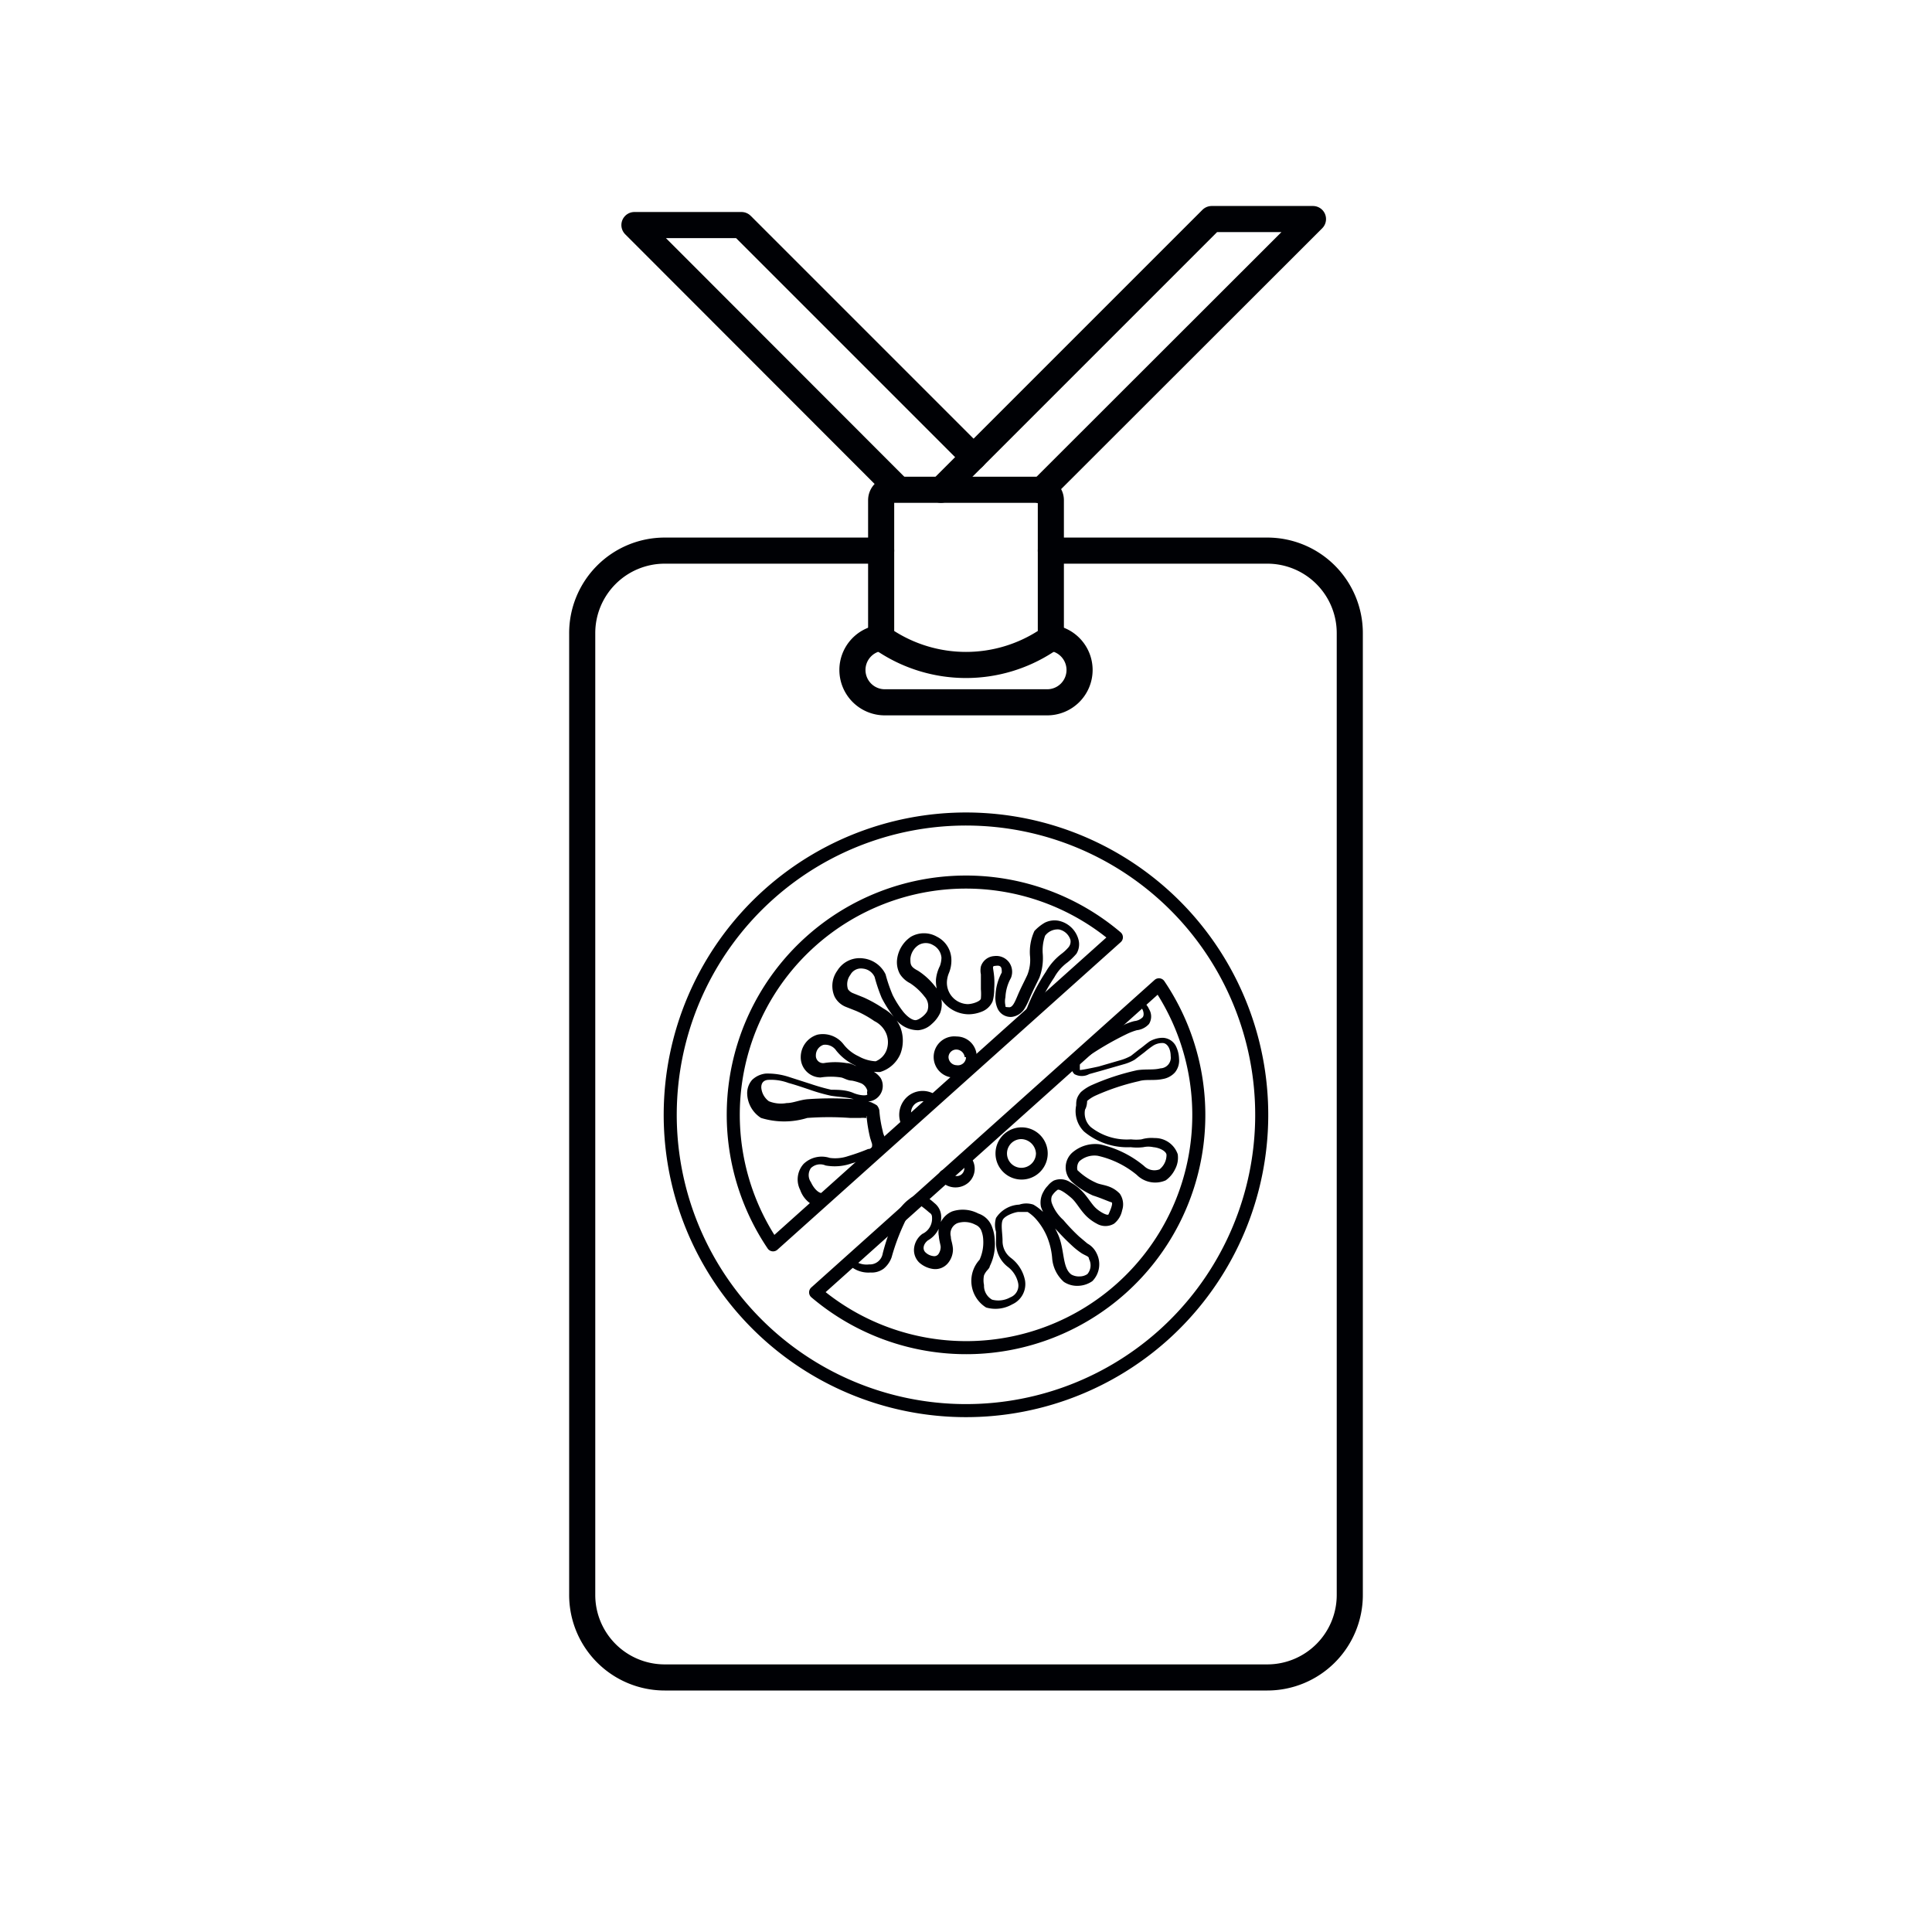
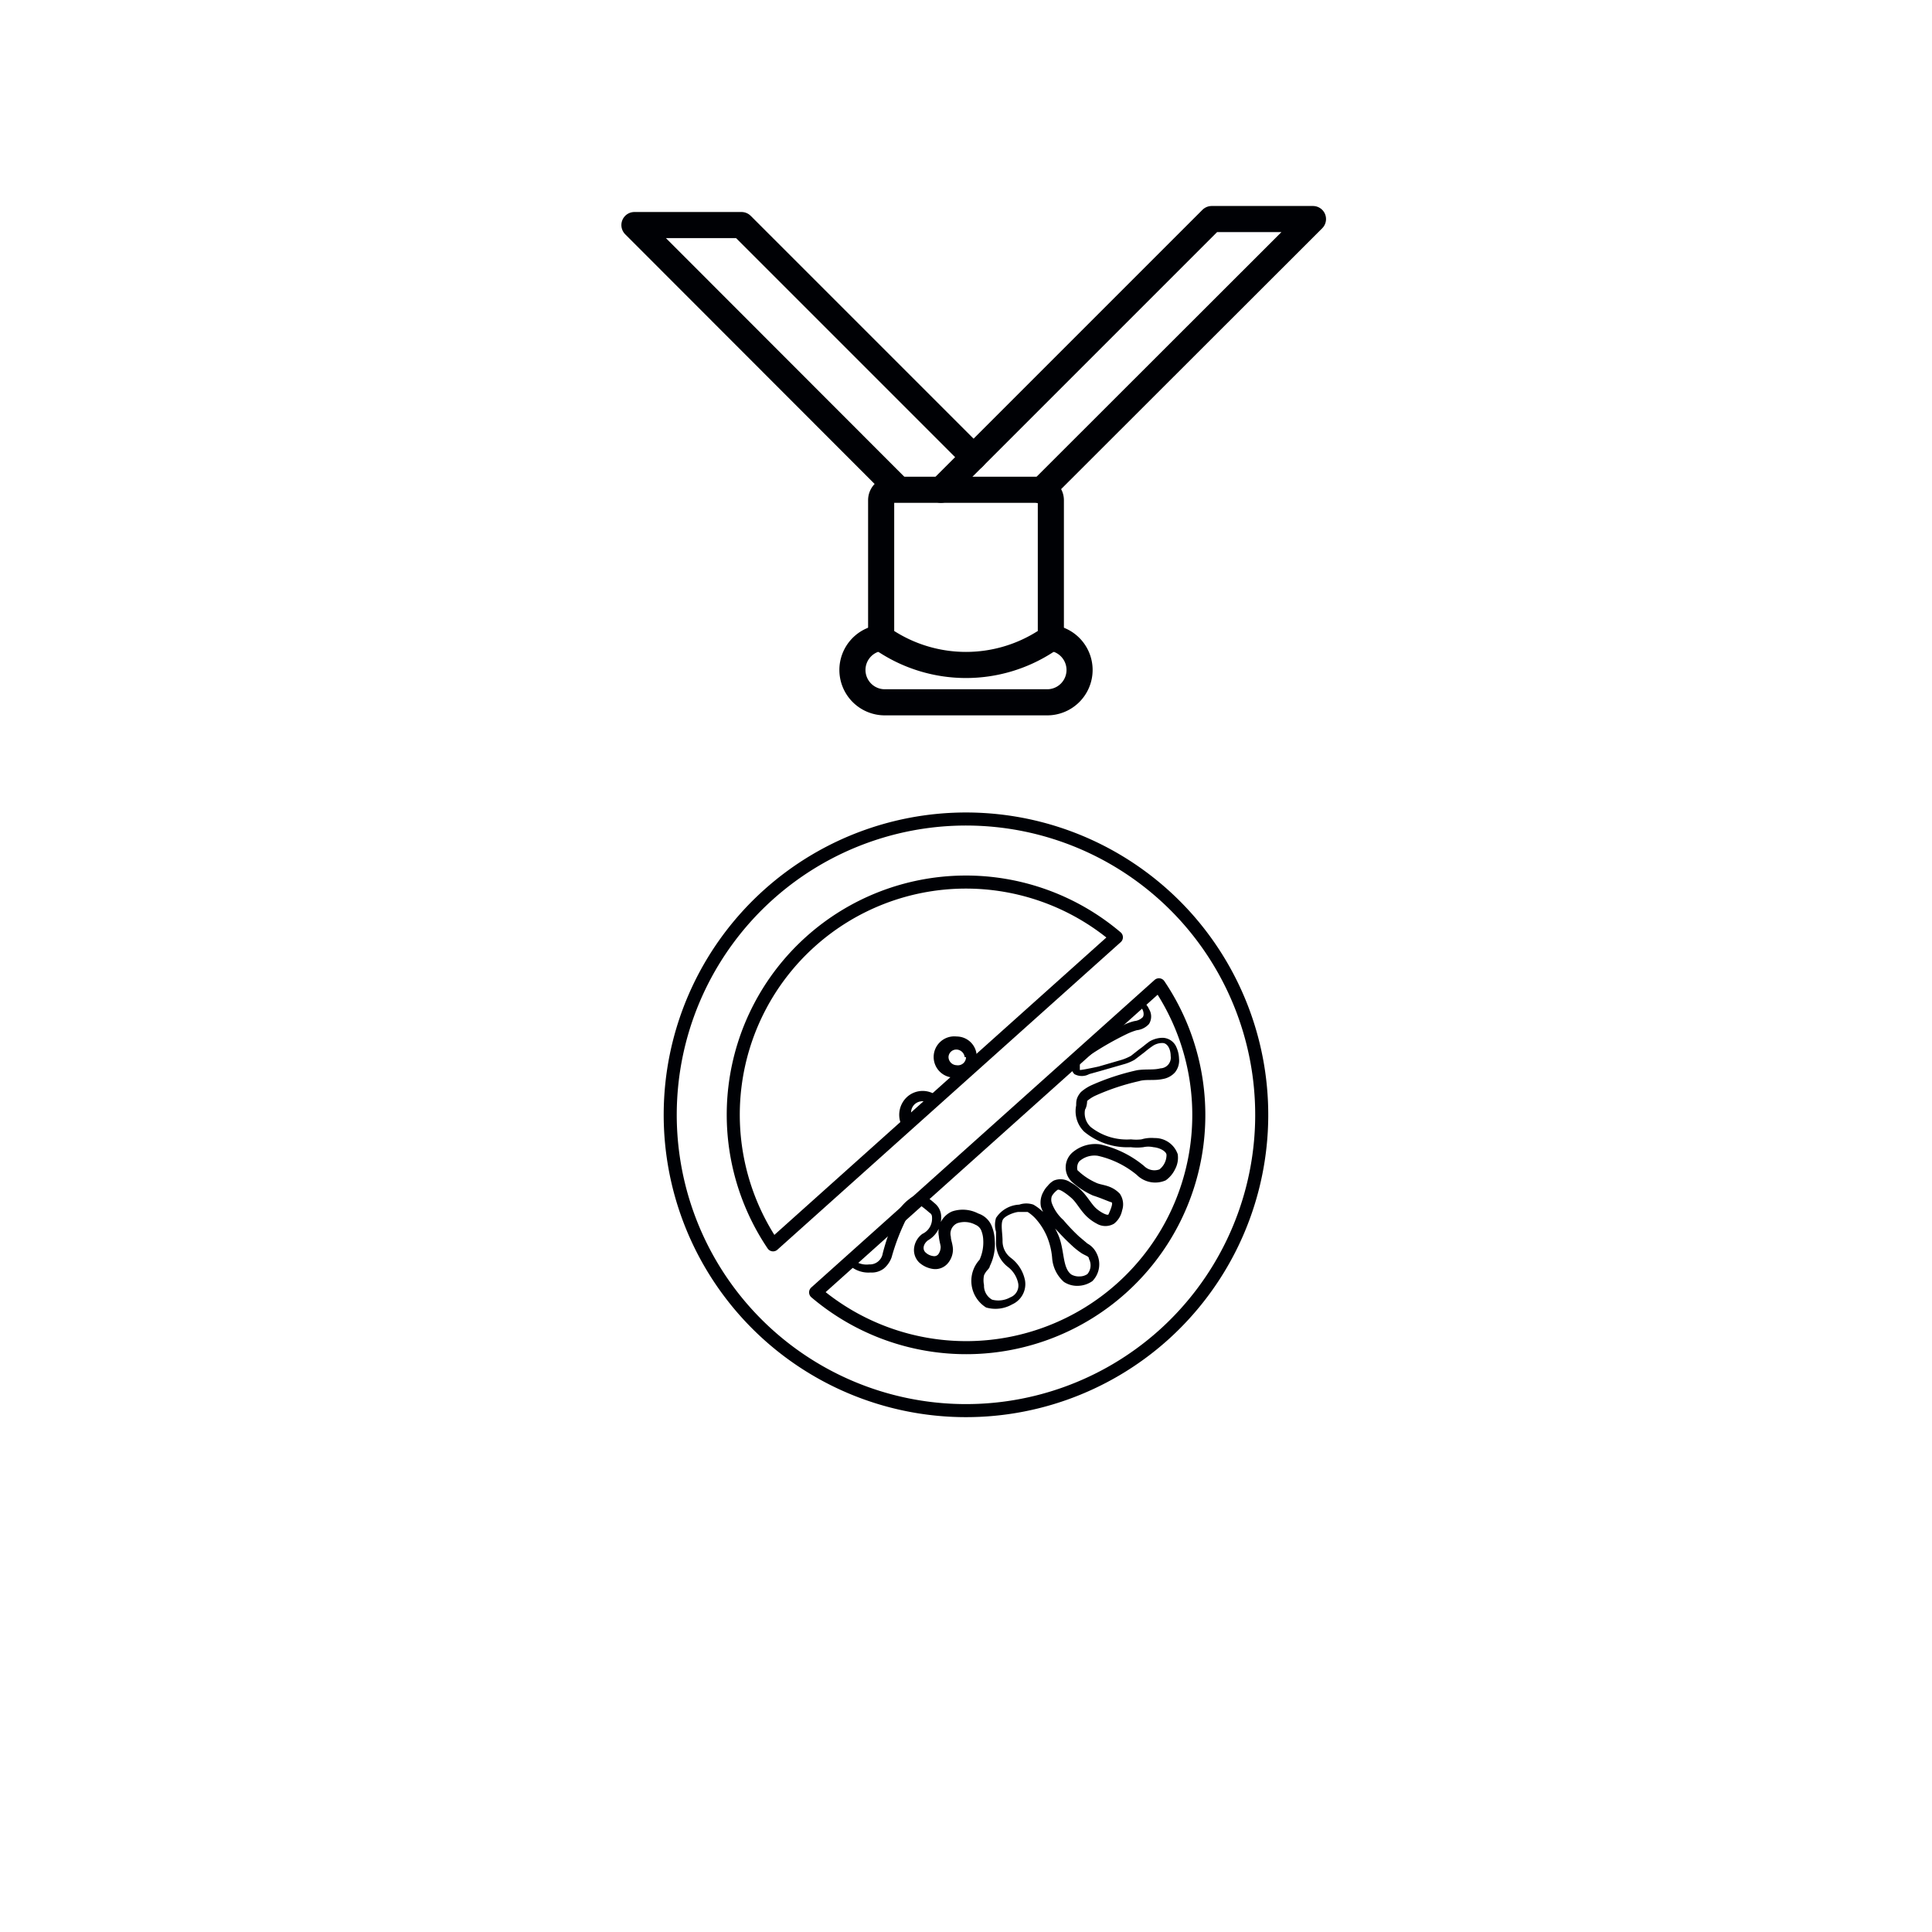
<svg xmlns="http://www.w3.org/2000/svg" id="Слой_2" data-name="Слой 2" viewBox="0 0 74 74">
  <defs>
    <style>.cls-1,.cls-3,.cls-4{fill:none;stroke:#000105;stroke-linecap:round;stroke-linejoin:round;}.cls-2{fill:#000105;}.cls-3{stroke-width:0.5px;}.cls-4{stroke-width:1.42px;}</style>
  </defs>
  <title>•-Блокаторы вирусовимпортерия</title>
-   <path class="cls-1" d="M40.25,21.09h8.29a3.16,3.16,0,0,1,3.16,3.17V61.08a3.16,3.16,0,0,1-3.16,3.17H25.46a3.16,3.16,0,0,1-3.16-3.17V24.26a3.16,3.16,0,0,1,3.16-3.17h8.29" />
  <path class="cls-1" d="M40.25,24.43a1.24,1.24,0,0,1,1.1,1.23h0a1.24,1.24,0,0,1-1.24,1.24H33.89a1.24,1.24,0,0,1-1.24-1.24h0a1.24,1.24,0,0,1,1.1-1.23" />
  <path class="cls-1" d="M40.05,24.57h0a5.62,5.62,0,0,1-6.1,0h0a.39.39,0,0,1-.2-.35V19.16a.4.4,0,0,1,.4-.4h5.7a.4.4,0,0,1,.4.4v5.06A.39.39,0,0,1,40.05,24.57Z" />
  <polyline class="cls-1" points="36.04 18.76 46.41 8.39 50.29 8.39 39.88 18.79" />
  <polyline class="cls-1" points="37.29 17.51 28.4 8.62 24.3 8.62 34.29 18.62" />
-   <path class="cls-2" d="M31.41,46.26a1.05,1.05,0,0,1-.76-.68.89.89,0,0,1,.13-1,1,1,0,0,1,1-.23,1.53,1.53,0,0,0,.71-.07,7.67,7.67,0,0,0,.76-.27c.13,0,.16-.1.15-.1a.27.27,0,0,0,0-.1l-.07-.22a5.57,5.57,0,0,1-.14-.85.1.1,0,0,0,0,.08h0l-.06,0a.71.71,0,0,0-.17,0l-.39,0a11.36,11.36,0,0,0-1.65,0,3,3,0,0,1-1.77,0,1.14,1.14,0,0,1-.53-.9.77.77,0,0,1,.19-.56.89.89,0,0,1,.52-.24,2.62,2.62,0,0,1,.92.14l.81.26a7.59,7.59,0,0,0,.78.22c.23,0,.56,0,.84.12s.56.11.54.05,0-.12,0-.14A.45.45,0,0,0,33,41.5a2,2,0,0,0-.37-.11c-.16,0-.31-.1-.41-.12a2.59,2.59,0,0,0-.79,0,.77.77,0,0,1-.76-.78.9.9,0,0,1,.64-.86,1,1,0,0,1,1,.37,1.56,1.56,0,0,0,.58.46,1.49,1.49,0,0,0,.65.19.75.75,0,0,0,.41-.41.88.88,0,0,0,0-.64.94.94,0,0,0-.46-.49,4,4,0,0,0-.7-.39l-.38-.15a.83.83,0,0,1-.44-.39,1,1,0,0,1,.1-1,1,1,0,0,1,1-.47,1.09,1.09,0,0,1,.85.61,5.86,5.86,0,0,0,.27.79,3.7,3.7,0,0,0,.42.66c.16.19.36.33.49.3s.35-.2.42-.35a.54.54,0,0,0-.11-.55,2.24,2.24,0,0,0-.55-.51,1,1,0,0,1-.39-.35.94.94,0,0,1-.11-.56,1.22,1.22,0,0,1,.53-.87,1,1,0,0,1,1,0,1,1,0,0,1,.55.87,1.25,1.25,0,0,1-.09.51,1,1,0,0,0-.08.33.82.82,0,0,0,.79.87c.2,0,.49-.11.51-.21a2.05,2.05,0,0,0,0-.36c0-.15,0-.26,0-.39s0-.12,0-.18a.75.75,0,0,1,0-.3.57.57,0,0,1,.51-.4.61.61,0,0,1,.57.24.62.62,0,0,1,.07.6,1.67,1.67,0,0,0-.21.74.71.71,0,0,0,0,.31c0,.07,0,.06.14.07s.23-.22.34-.48.25-.52.36-.76a1.55,1.55,0,0,0,.1-.74,1.92,1.92,0,0,1,.17-.94,1.71,1.71,0,0,1,.4-.32.84.84,0,0,1,.54-.07,1,1,0,0,1,.74.69.69.69,0,0,1-.07.57,2.58,2.58,0,0,1-.34.33,1.77,1.77,0,0,0-.51.58,7.35,7.35,0,0,0-.75,1.44v0a.18.18,0,0,1-.23.11.18.18,0,0,1-.12-.23,7.41,7.41,0,0,1,.78-1.54,2.28,2.28,0,0,1,.59-.68,1.71,1.71,0,0,0,.27-.25A.34.34,0,0,0,41,36a.58.58,0,0,0-.44-.4.6.6,0,0,0-.53.24,1.7,1.7,0,0,0-.09.7,2.12,2.12,0,0,1-.13.91c-.13.27-.25.5-.36.76a3.07,3.07,0,0,1-.2.41.67.67,0,0,1-.5.33.55.55,0,0,1-.54-.32,1,1,0,0,1-.08-.51,2,2,0,0,1,.24-.87c0-.15,0-.28-.2-.26s-.13,0-.09.43a3.17,3.17,0,0,1,0,.45,1.65,1.65,0,0,1-.06.48.74.74,0,0,1-.42.4,1.39,1.39,0,0,1-.5.1,1.27,1.27,0,0,1-1.25-1.34A1.47,1.47,0,0,1,36,37a1,1,0,0,0,.06-.32.6.6,0,0,0-.32-.48.54.54,0,0,0-.56,0,.7.7,0,0,0-.31.52c0,.22,0,.31.29.46a2.62,2.62,0,0,1,.67.62,1,1,0,0,1,.18,1,1.26,1.26,0,0,1-.32.42.85.85,0,0,1-.52.24,1.1,1.1,0,0,1-.91-.48,4.46,4.46,0,0,1-.49-.76,6.26,6.26,0,0,1-.27-.8.55.55,0,0,0-.45-.32.46.46,0,0,0-.48.24.6.6,0,0,0-.09.55.42.42,0,0,0,.19.15l.4.16a4.86,4.86,0,0,1,.77.43,1.47,1.47,0,0,1,.65.73,1.43,1.43,0,0,1,0,1,1.22,1.22,0,0,1-.78.7,1.72,1.72,0,0,1-.95-.25,2,2,0,0,1-.73-.57.51.51,0,0,0-.49-.22.42.42,0,0,0-.29.4.28.28,0,0,0,.3.3,2.64,2.64,0,0,1,.88,0c.18,0,.29.1.4.12l.44.12a.91.91,0,0,1,.46.33.6.6,0,0,1-.64.89,3.57,3.57,0,0,1-.43-.09c-.27-.07-.51-.07-.83-.12a6.86,6.86,0,0,1-.84-.24c-.27-.09-.53-.18-.79-.25a1.9,1.9,0,0,0-.74-.12c-.21,0-.31.12-.3.31a.72.72,0,0,0,.29.51,1.23,1.23,0,0,0,.68.07c.26,0,.51-.13.84-.15a12.32,12.32,0,0,1,1.72,0l.44.06.24.06.14.07.08.05a.44.44,0,0,1,.09.18,4.61,4.61,0,0,0,.13.8.7.7,0,0,0,.06.19.9.9,0,0,1,0,.31.59.59,0,0,1-.43.45,6.59,6.59,0,0,1-.82.29,1.94,1.94,0,0,1-1,.08.51.51,0,0,0-.56.1.47.47,0,0,0,0,.54c.1.22.27.41.42.42a.22.22,0,0,1,.2.24.21.21,0,0,1-.23.2Z" />
  <path class="cls-2" d="M43.58,38.29a.61.61,0,0,1,.43.36.54.54,0,0,1,0,.57.74.74,0,0,1-.47.24,2.39,2.39,0,0,0-.39.15,11.72,11.72,0,0,0-1.53.89l-.18.12a.15.15,0,0,0-.08.11c0,.1,0,.23,0,.25s.45-.07.72-.13l.86-.25a1.89,1.89,0,0,0,.38-.16l.33-.26c.12-.08.21-.17.38-.29a1,1,0,0,1,.51-.14.59.59,0,0,1,.49.3,1.16,1.16,0,0,1,.13.5.72.72,0,0,1-.16.53.81.81,0,0,1-.47.25c-.32.07-.65,0-.9.08a8.73,8.73,0,0,0-1.66.55,1.33,1.33,0,0,0-.33.21s0,.2-.08.33a.72.72,0,0,0,.22.67,2.23,2.23,0,0,0,1.54.47,1.7,1.7,0,0,0,.4,0,1.33,1.33,0,0,1,.5-.05.92.92,0,0,1,.89.62.93.93,0,0,1-.1.57,1.12,1.12,0,0,1-.36.43A1,1,0,0,1,43.54,45a3.57,3.57,0,0,0-1.49-.73.87.87,0,0,0-.66.17c-.16.1-.15.39-.1.4a2.44,2.44,0,0,0,.69.46c.22.11.57.07.91.42a.72.72,0,0,1,.09.64.86.86,0,0,1-.31.51.65.65,0,0,1-.66,0,1.7,1.7,0,0,1-.42-.31c-.25-.26-.36-.51-.57-.69s-.46-.35-.52-.29a.8.8,0,0,0-.21.23.41.41,0,0,0,0,.28,1.6,1.6,0,0,0,.44.64,7.18,7.18,0,0,0,.6.63l.32.27A.83.83,0,0,1,42,48a.92.92,0,0,1-.16,1.07,1,1,0,0,1-.54.18.92.92,0,0,1-.55-.15,1.35,1.35,0,0,1-.45-.91,2.73,2.73,0,0,0-.2-.83,2.46,2.46,0,0,0-.45-.7,1.53,1.53,0,0,0-.29-.24s-.21,0-.34,0-.55.14-.62.32,0,.52,0,.79a.8.8,0,0,0,.32.65,1.43,1.43,0,0,1,.54.86.85.85,0,0,1-.49.92,1.29,1.29,0,0,1-1,.12,1.2,1.2,0,0,1-.25-1.83,1.61,1.61,0,0,0,.14-.76,1.06,1.06,0,0,0-.08-.37.41.41,0,0,0-.22-.21.88.88,0,0,0-.69-.06.44.44,0,0,0-.25.52c0,.13.06.23.08.46a.82.82,0,0,1-.19.55.63.63,0,0,1-.6.22,1,1,0,0,1-.51-.25.67.67,0,0,1-.18-.6.78.78,0,0,1,.31-.49.64.64,0,0,0,.37-.57c0-.12,0-.18-.11-.25a3.78,3.78,0,0,0-.31-.25c0-.11-.35.17-.49.35a8.29,8.29,0,0,0-.64,1.62,1,1,0,0,1-.3.43.76.76,0,0,1-.51.15,1.07,1.07,0,0,1-.91-.39.12.12,0,0,1,0-.17.12.12,0,0,1,.17,0h0a.81.81,0,0,0,.69.25.5.5,0,0,0,.52-.42,7.78,7.78,0,0,1,.65-1.7,1.54,1.54,0,0,1,.35-.37,1,1,0,0,1,.24-.15.45.45,0,0,1,.35,0,2.32,2.32,0,0,1,.39.29.67.67,0,0,1,.26.54,1,1,0,0,1-.51.89c-.18.14-.22.35-.08.47a.52.52,0,0,0,.28.13.2.2,0,0,0,.2-.07.49.49,0,0,0,.09-.28c0-.06-.06-.25-.07-.41a.86.86,0,0,1,.51-.95,1.28,1.28,0,0,1,1,.08A.84.84,0,0,1,38,47a1.53,1.53,0,0,1,.1.5,1.87,1.87,0,0,1-.19,1c0,.07-.11.16-.14.21a.64.64,0,0,0-.08.14.9.9,0,0,0,0,.37.61.61,0,0,0,.31.56.94.94,0,0,0,.7-.09.48.48,0,0,0,.3-.53,1.06,1.06,0,0,0-.39-.63,1.16,1.16,0,0,1-.46-.9l0-.45a.91.91,0,0,1,0-.53,1.12,1.12,0,0,1,.89-.51.84.84,0,0,1,.54,0,1.84,1.84,0,0,1,.4.31,2.86,2.86,0,0,1,.53.8c.28.58.16,1.31.53,1.57a.59.59,0,0,0,.31.07.53.53,0,0,0,.3-.09.52.52,0,0,0,.06-.58c0-.1-.08-.1-.27-.21a2.79,2.79,0,0,1-.38-.3c-.23-.21-.44-.43-.64-.65a2,2,0,0,1-.55-.84.83.83,0,0,1,.1-.58.89.89,0,0,1,.16-.22.8.8,0,0,1,.23-.2.67.67,0,0,1,.63.06,1.81,1.81,0,0,1,.41.3c.24.23.4.53.57.69s.46.31.49.24.2-.44.11-.46-.39-.16-.71-.26a3.07,3.07,0,0,1-.8-.52.76.76,0,0,1,.07-1.17,1.34,1.34,0,0,1,1-.27,4,4,0,0,1,1.69.83.56.56,0,0,0,.59.13.7.7,0,0,0,.27-.55c0-.14-.26-.28-.5-.3a.91.91,0,0,0-.39,0,2,2,0,0,1-.48,0,2.59,2.59,0,0,1-1.79-.6,1.1,1.1,0,0,1-.3-1c0-.15,0-.3.18-.51a1.65,1.65,0,0,1,.42-.27,9.08,9.08,0,0,1,1.74-.57c.35-.05.62,0,.89-.07a.41.41,0,0,0,.39-.47c0-.26-.12-.51-.33-.5a.66.66,0,0,0-.34.1,3.6,3.6,0,0,0-.33.25l-.38.29a1.78,1.78,0,0,1-.44.18l-.87.25-.43.12a.59.59,0,0,1-.57,0,.55.55,0,0,1-.1-.59.49.49,0,0,1,.19-.24l.19-.13a12.07,12.07,0,0,1,1.57-.9,2,2,0,0,1,.45-.17.53.53,0,0,0,.31-.14c.11-.11,0-.46-.22-.48a.14.14,0,0,1-.13-.15.15.15,0,0,1,.16-.13h0Z" />
  <path class="cls-2" d="M34.57,43.17A.93.93,0,0,1,34.76,42a.89.89,0,0,1,1.16,0,.21.21,0,0,1,0,.29.22.22,0,0,1-.29,0,.45.45,0,0,0-.59,0,.44.44,0,0,0-.07.57.25.25,0,1,1-.41.29h0Z" />
-   <path class="cls-2" d="M40.13,44.18a1,1,0,1,1-2,0,1,1,0,0,1,1-1A1,1,0,0,1,40.13,44.18Zm-.45,0a.58.58,0,0,0-.56-.55.55.55,0,0,0,0,1.1A.56.56,0,0,0,39.68,44.18Z" />
-   <path class="cls-2" d="M37.09,44.23a.71.71,0,0,1,0,1.07A.76.76,0,0,1,36,45.19v0a.25.25,0,0,1,.06-.35.25.25,0,0,1,.35.07v0a.28.28,0,0,0,.42.07.31.31,0,0,0,0-.47.2.2,0,0,1,0-.27.18.18,0,0,1,.25,0Z" />
  <path class="cls-2" d="M37.41,40.49a.78.78,0,0,1-.77.78.79.79,0,1,1,0-1.57A.77.77,0,0,1,37.41,40.49Zm-.46,0a.33.33,0,0,0-.31-.29.3.3,0,0,0-.31.29.32.32,0,0,0,.31.31A.31.31,0,0,0,37,40.49Z" />
  <path class="cls-3" d="M45.44,35.14a11.33,11.33,0,1,0-.88,16A11.34,11.34,0,0,0,45.44,35.14Zm-14.39.92a8.91,8.91,0,0,1,11.71-.16L29.61,47.68A8.91,8.91,0,0,1,31.05,36.06Zm.19,13.44L44.39,37.72A8.91,8.91,0,0,1,31.24,49.5Z" />
  <polyline class="cls-4" points="396.98 -556.09 396.98 283.58 -392.36 283.58 -392.36 524.42 -653.62 524.42 -931.48 524.42 -931.48 -539.86" />
</svg>